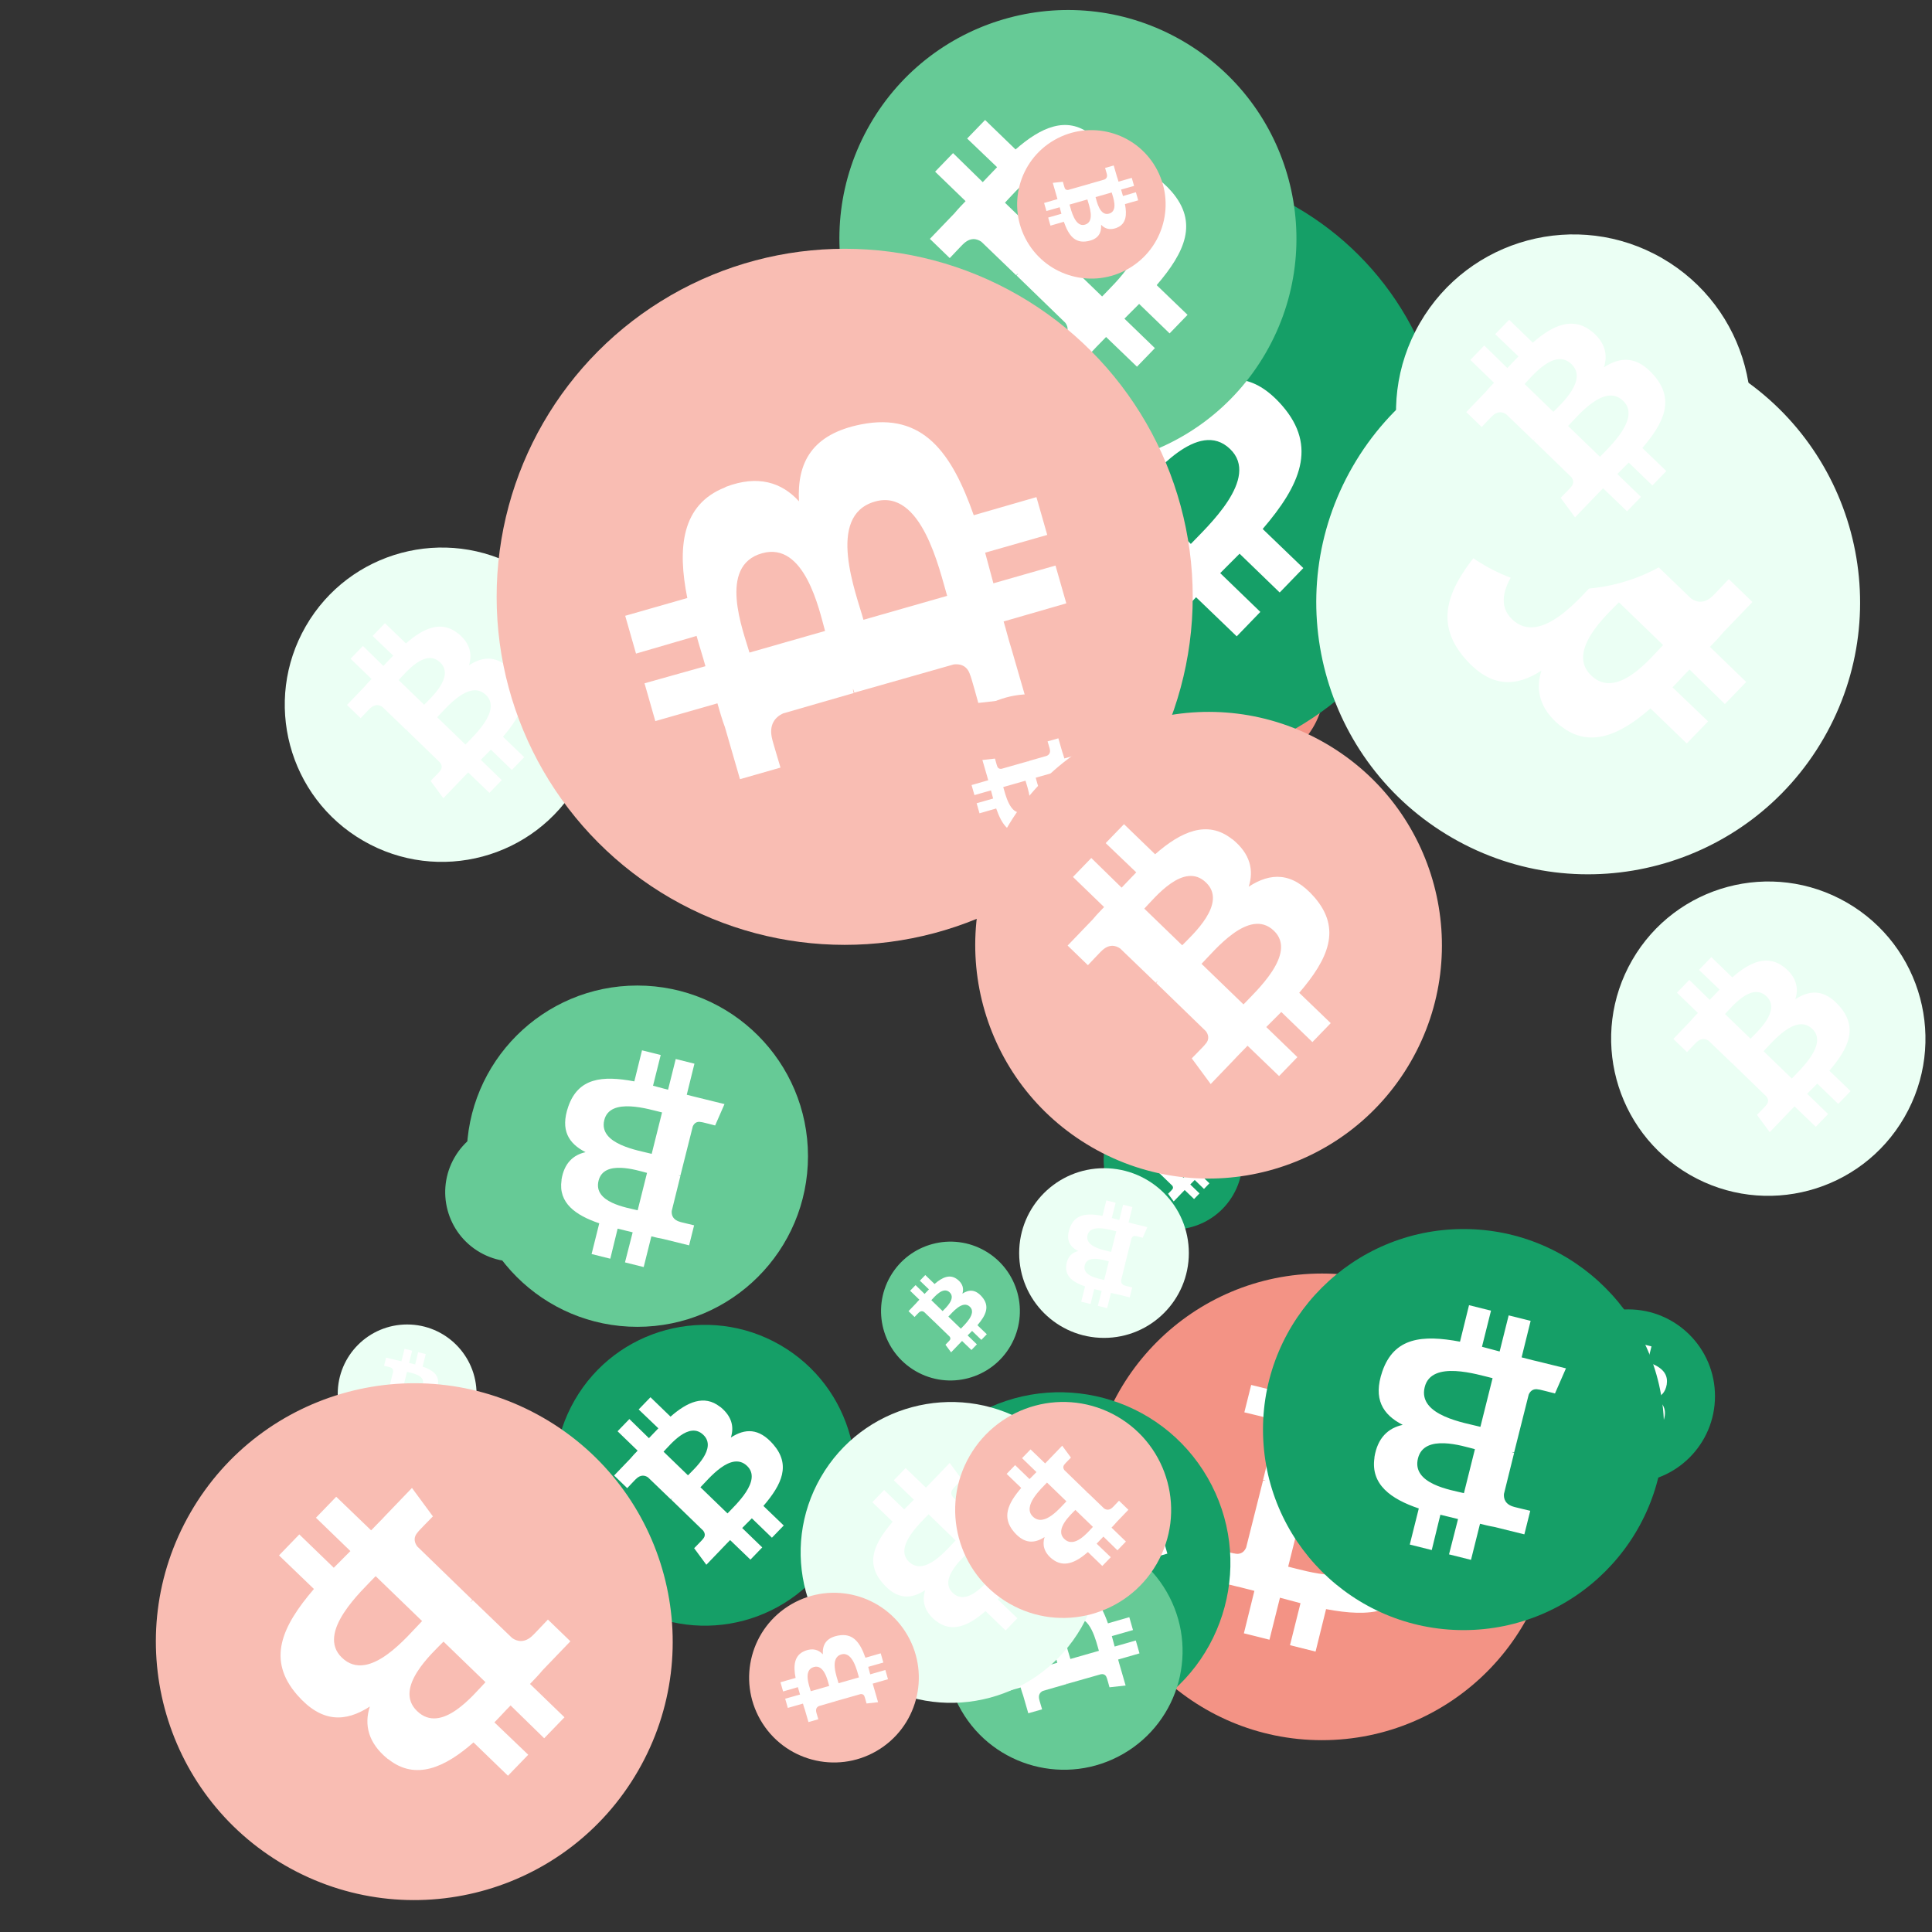
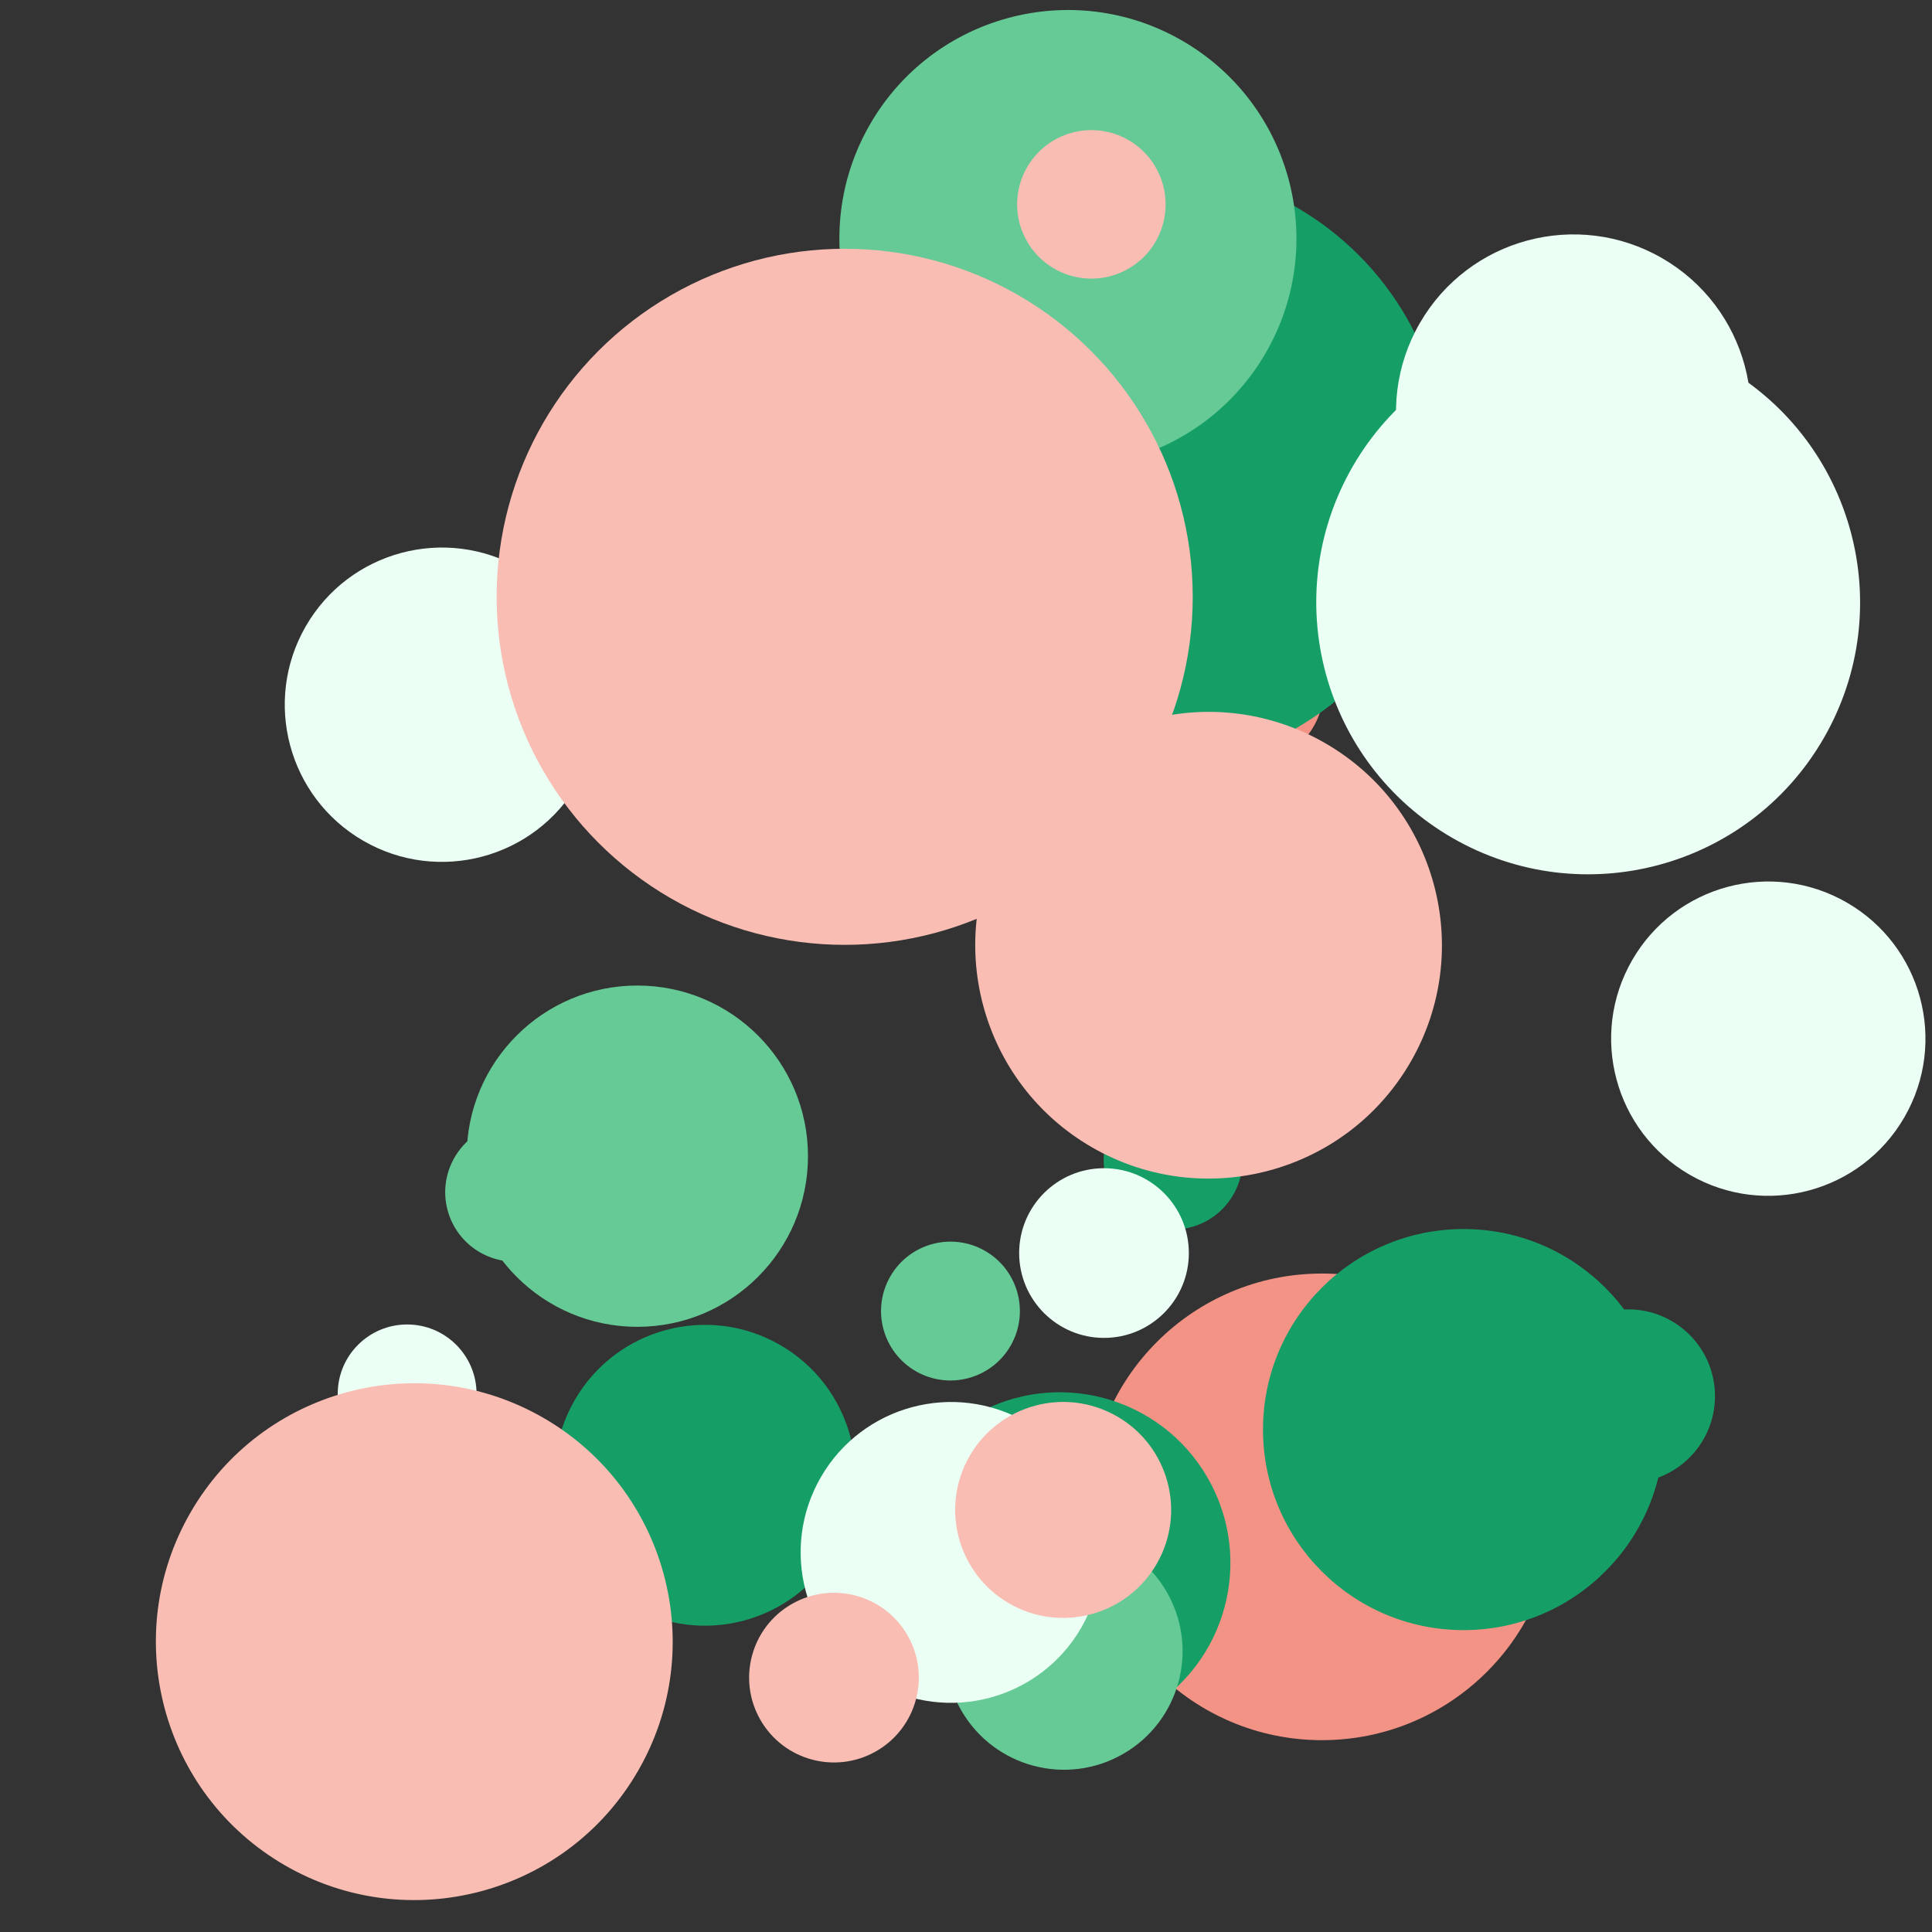
<svg xmlns="http://www.w3.org/2000/svg" viewBox="0 0 1024 1024">
  <rect x="0" y="0" width="1024" height="1024" fill="#333333" stroke="none" />
  <defs>
    <g id="asset1506" desc="Material Icons (Apache 2.0)/Logos/Bitcoin Logo">
-       <path d="M738 439 c10 -68 -42 -105 -113 -129 l23 -92 -56 -14 -22 90 c-15 -4 -30 -7 -45 -11 l23 -90 -56 -14 -23 92 c-12 -3 -24 -6 -36 -8 l0 0 -77 -19 -15 60 c0 0 42 10 41 10 23 6 27 21 26 33 l-26 105 c2 0 4 1 6 2 -2 0 -4 -1 -6 -1 l-37 147 c-3 7 -10 17 -26 13 1 1 -41 -10 -41 -10 l-28 64 73 18 c14 3 27 7 40 10 l-23 93 56 14 23 -92 c15 4 30 8 45 12 l-23 92 56 14 23 -93 c96 18 168 11 198 -76 24 -70 -1 -110 -52 -136 37 -8 64 -33 72 -82 l0 0 zm-128 180 c-17 70 -135 32 -173 23 l31 -124 c38 10 160 28 142 101 zm17 -181 c-16 63 -114 31 -145 23 l28 -112 c32 8 134 23 117 89 l0 0 z" />
-     </g>
+       </g>
    <g id="asset1506_coin">
      <circle cx="511" cy="511" r="511" />
      <use href="#asset1506" fill="#FFF" />
    </g>
    <g id="bitcoinArt233">
      <use href="#asset1506_coin" fill="#F39385" transform="translate(297,553) scale(0.088, 0.088) rotate(360, 512, 512)" />
      <use href="#asset1506_coin" fill="#F39385" transform="translate(440,257) scale(0.135, 0.135) rotate(2640, 512, 512)" />
      <use href="#asset1506_coin" fill="#F39385" transform="translate(577,675) scale(0.242, 0.242) rotate(2880, 512, 512)" />
      <use href="#asset1506_coin" fill="#F39385" transform="translate(618,322) scale(0.082, 0.082) rotate(1680, 512, 512)" />
      <use href="#asset1506_coin" fill="#F39385" transform="translate(520,35) scale(0.088, 0.088) rotate(480, 512, 512)" />
      <use href="#asset1506_coin" fill="#F39385" transform="translate(263,586) scale(0.096, 0.096) rotate(2580, 512, 512)" />
      <use href="#asset1506_coin" fill="#F39385" transform="translate(525,289) scale(0.096, 0.096) rotate(3420, 512, 512)" />
      <use href="#asset1506_coin" fill="#159F67" transform="translate(585,578) scale(0.072, 0.072) rotate(300, 512, 512)" />
      <use href="#asset1506_coin" fill="#159F67" transform="translate(450,264) scale(0.117, 0.117) rotate(2160, 512, 512)" />
      <use href="#asset1506_coin" fill="#159F67" transform="translate(817,694) scale(0.090, 0.090) rotate(2160, 512, 512)" />
      <use href="#asset1506_coin" fill="#159F67" transform="translate(669,651) scale(0.208, 0.208) rotate(3420, 512, 512)" />
      <use href="#asset1506_coin" fill="#159F67" transform="translate(294,702) scale(0.156, 0.156) rotate(3180, 512, 512)" />
      <use href="#asset1506_coin" fill="#159F67" transform="translate(471,738) scale(0.177, 0.177) rotate(2220, 512, 512)" />
      <use href="#asset1506_coin" fill="#159F67" transform="translate(448,88) scale(0.312, 0.312) rotate(3540, 512, 512)" />
      <use href="#asset1506_coin" fill="#66CA96" transform="translate(236,595) scale(0.072, 0.072) rotate(3540, 512, 512)" />
      <use href="#asset1506_coin" fill="#66CA96" transform="translate(467,658) scale(0.072, 0.072) rotate(2100, 512, 512)" />
      <use href="#asset1506_coin" fill="#66CA96" transform="translate(163,838) scale(0.142, 0.142) rotate(3120, 512, 512)" />
      <use href="#asset1506_coin" fill="#66CA96" transform="translate(501,812) scale(0.123, 0.123) rotate(600, 512, 512)" />
      <use href="#asset1506_coin" fill="#66CA96" transform="translate(247,522) scale(0.177, 0.177) rotate(1980, 512, 512)" />
      <use href="#asset1506_coin" fill="#66CA96" transform="translate(445,5) scale(0.237, 0.237) rotate(2460, 512, 512)" />
      <use href="#asset1506_coin" fill="#66CA96" transform="translate(393,242) scale(0.149, 0.149) rotate(840, 512, 512)" />
      <use href="#asset1506_coin" fill="#EBFFF4" transform="translate(151,290) scale(0.163, 0.163) rotate(1740, 512, 512)" />
      <use href="#asset1506_coin" fill="#EBFFF4" transform="translate(424,743) scale(0.156, 0.156) rotate(3360, 512, 512)" />
      <use href="#asset1506_coin" fill="#EBFFF4" transform="translate(179,702) scale(0.072, 0.072) rotate(360, 512, 512)" />
      <use href="#asset1506_coin" fill="#EBFFF4" transform="translate(697,175) scale(0.282, 0.282) rotate(2280, 512, 512)" />
      <use href="#asset1506_coin" fill="#EBFFF4" transform="translate(740,124) scale(0.184, 0.184) rotate(3180, 512, 512)" />
      <use href="#asset1506_coin" fill="#EBFFF4" transform="translate(854,467) scale(0.163, 0.163) rotate(2100, 512, 512)" />
      <use href="#asset1506_coin" fill="#EBFFF4" transform="translate(540,619) scale(0.088, 0.088) rotate(1260, 512, 512)" />
      <use href="#asset1506_coin" fill="#F9BDB3" transform="translate(263,131) scale(0.361, 0.361) rotate(3120, 512, 512)" />
      <use href="#asset1506_coin" fill="#F9BDB3" transform="translate(497,368) scale(0.096, 0.096) rotate(1860, 512, 512)" />
      <use href="#asset1506_coin" fill="#F9BDB3" transform="translate(506,743) scale(0.112, 0.112) rotate(1200, 512, 512)" />
      <use href="#asset1506_coin" fill="#F9BDB3" transform="translate(517,377) scale(0.242, 0.242) rotate(1380, 512, 512)" />
      <use href="#asset1506_coin" fill="#F9BDB3" transform="translate(539,69) scale(0.077, 0.077) rotate(2580, 512, 512)" />
      <use href="#asset1506_coin" fill="#F9BDB3" transform="translate(82,733) scale(0.268, 0.268) rotate(120, 512, 512)" />
      <use href="#asset1506_coin" fill="#F9BDB3" transform="translate(397,844) scale(0.088, 0.088) rotate(1680, 512, 512)" />
    </g>
  </defs>
  <use href="#bitcoinArt233" />
</svg>